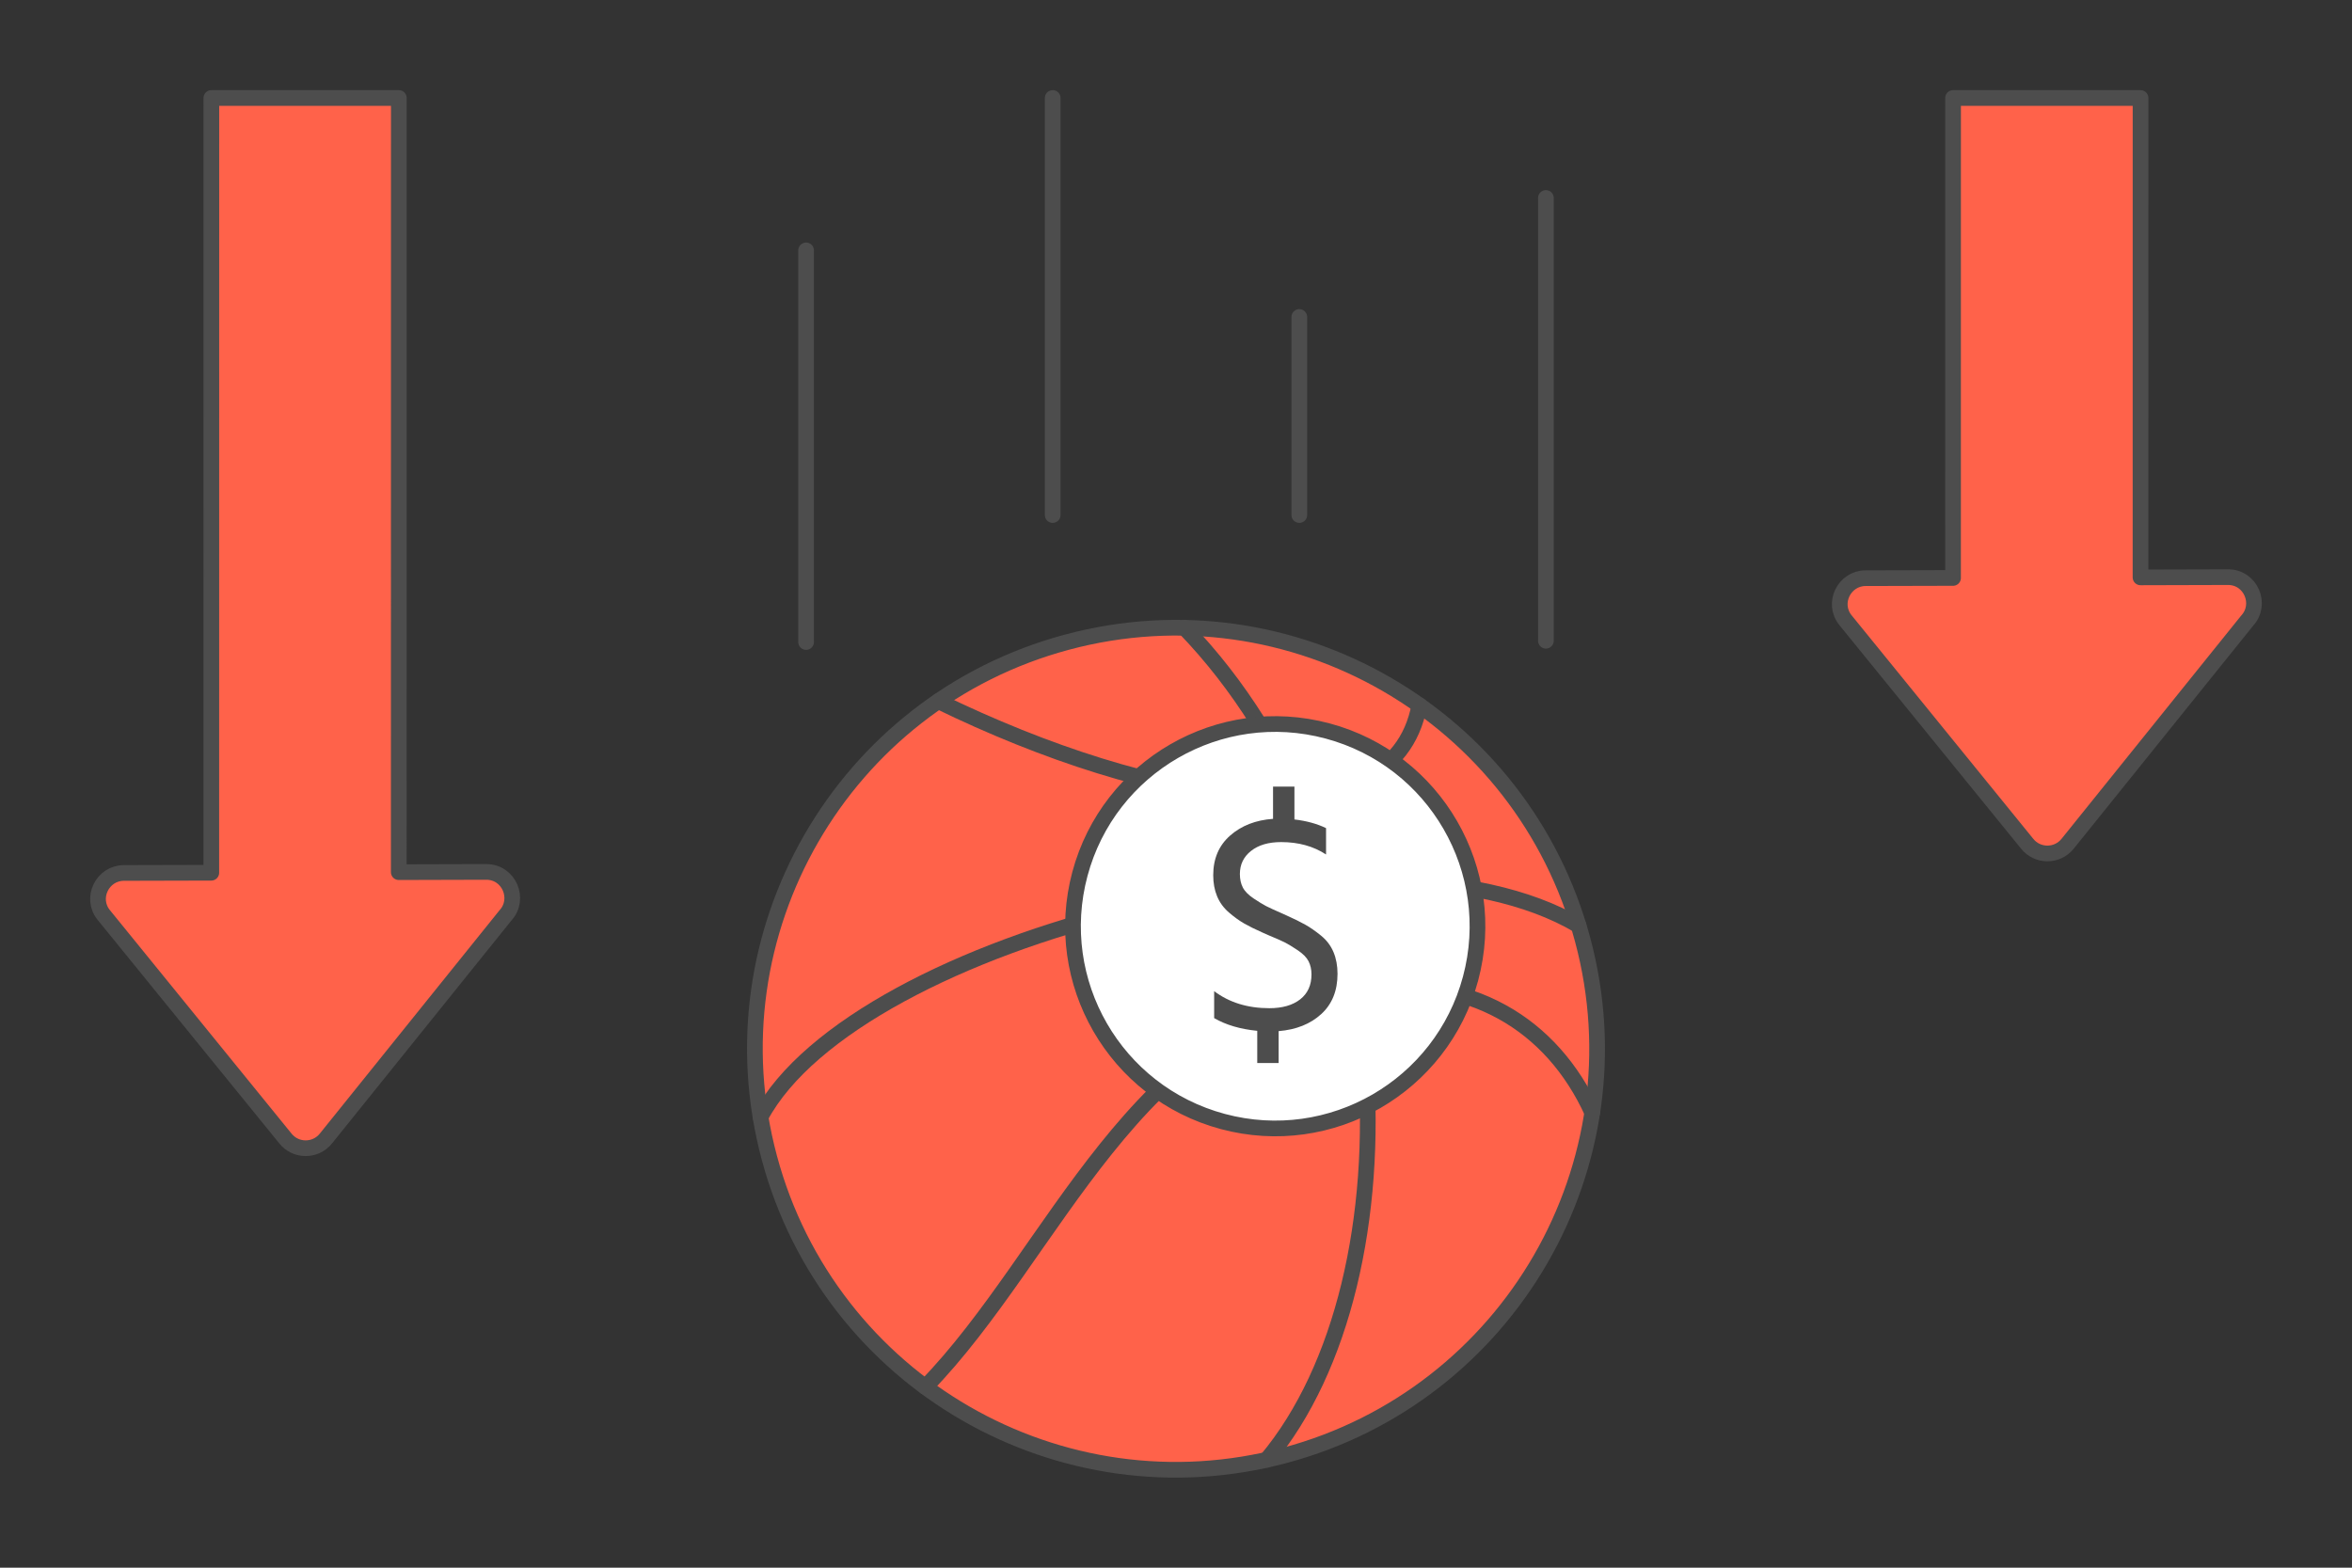
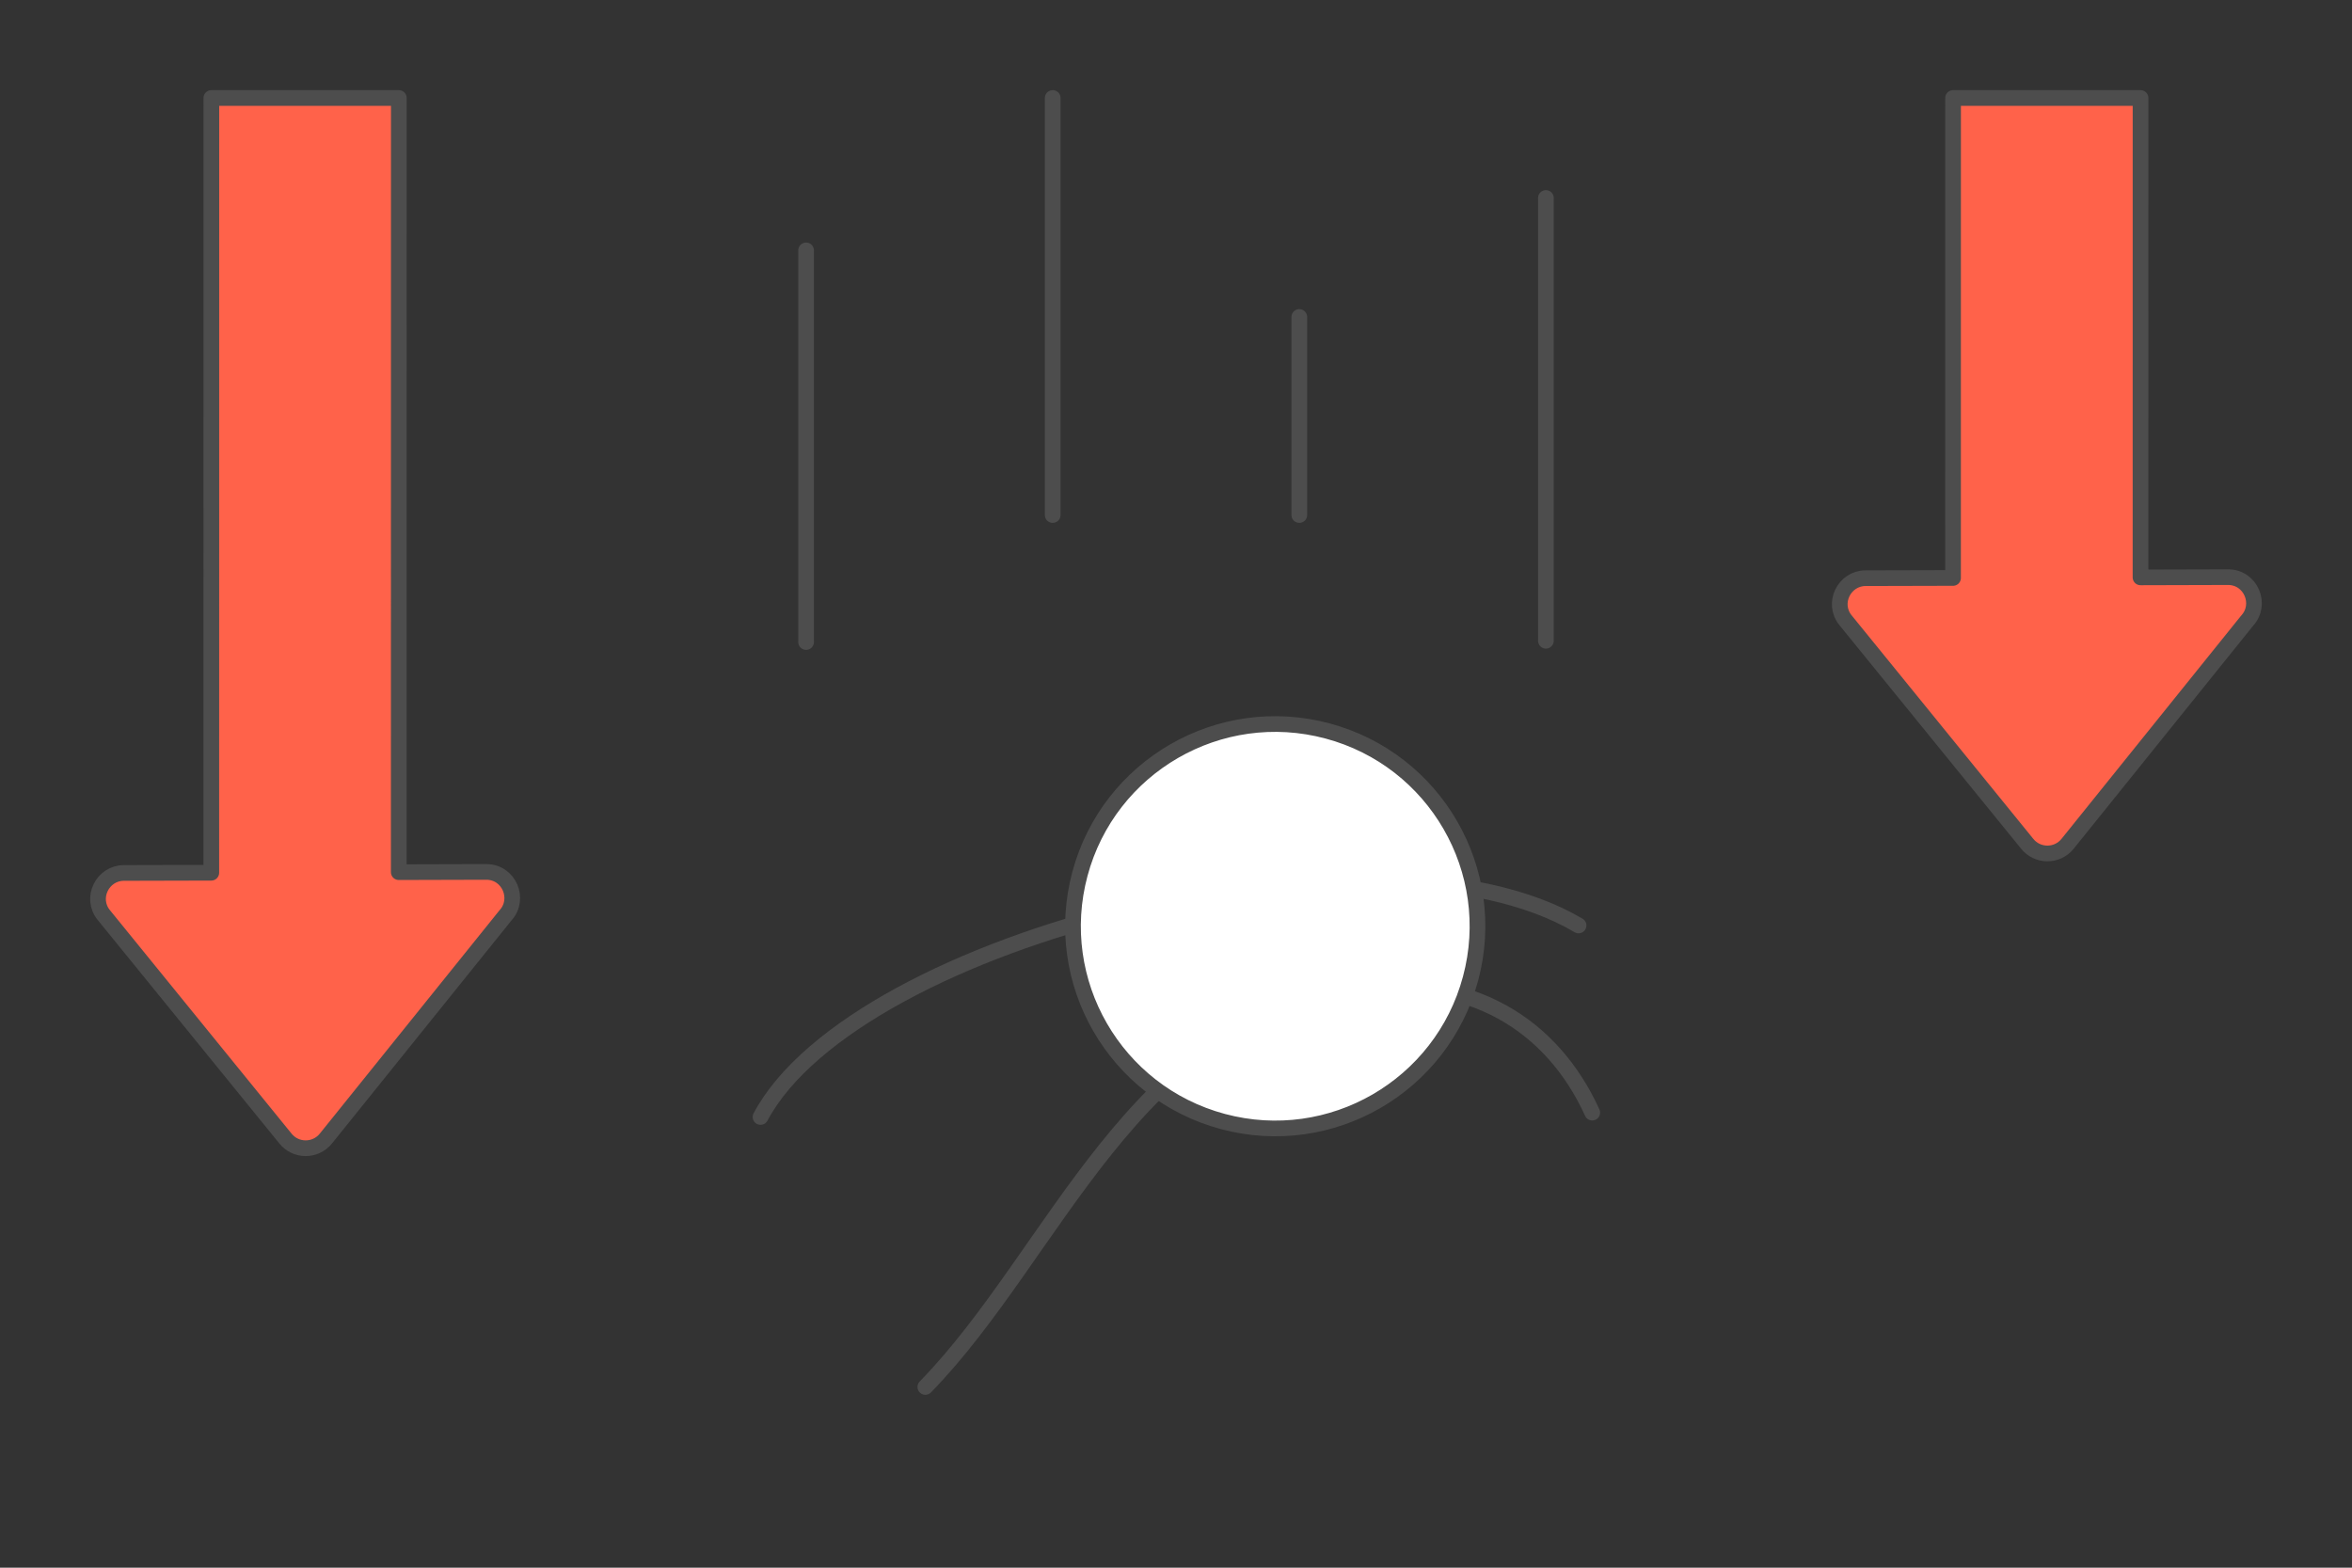
<svg xmlns="http://www.w3.org/2000/svg" xml:space="preserve" width="300px" height="200px" version="1.1" style="shape-rendering:geometricPrecision; text-rendering:geometricPrecision; image-rendering:optimizeQuality; fill-rule:evenodd; clip-rule:evenodd" viewBox="0 0 14633.3 9755.5">
  <rect x="0" y="0" width="14633.3" height="9755.5" fill="#333333" stroke="none" />
  <defs>
    <style type="text/css">
   
    .str0 {stroke:#4D4D4D;stroke-width:97.6;stroke-linecap:round;stroke-linejoin:round;stroke-miterlimit:2.613}
    .fil0 {fill:none}
    .fil2 {fill:#FF624A}
    .fil3 {fill:white}
    .fil4 {fill:#4D4D4D;fill-rule:nonzero}
    .fil1 {fill:#FF624A;fill-rule:nonzero}
   
  </style>
  </defs>
  <g id="Layer_x0020_1">
    <g id="_2403681720768">
      <polygon class="fil0" points="14633.3,9755.5 0,9755.5 0,0 14633.3,0 " />
      <path class="fil1 str0" d="M12151.1 3596.6l0.2 -2986.9 1166.4 0 -0.2 2983.3 544.1 -1.5c142.5,-0.3 213.7,169.5 118.8,271.6l-1116.3 1387.4c-32.7,40.7 -80,60.7 -127,60.4 -47,-0.3 -93.8,-20.9 -125.7,-61.5l-1129.3 -1389.7c-85.5,-105.3 -8.1,-261.4 124.8,-261.7l544.2 -1.4zm-10836.5 1834.3l0.4 -4821.2 1166.4 0 -0.4 4817.6 544.1 -1.5c142.5,-0.3 213.7,169.5 118.8,271.6l-1116.3 1387.5c-32.7,40.6 -80,60.6 -127,60.3 -47,-0.3 -93.8,-20.9 -125.7,-61.5l-1129.3 -1389.7c-85.5,-105.3 -8,-261.4 124.9,-261.7l544.1 -1.4z" />
      <path class="fil0 str0" d="M9618.1 1231.9l0 2755.4m-4602.9 -2429.2l0 2437.1m1534.3 -3385.5l0 2595.4m1534.3 -1232.7l0 1232.7" />
      <g>
-         <path class="fil2 str0" d="M6638.7 3996c-1397.4,374.5 -2226.6,1810.8 -1852.2,3208.2 374.4,1397.4 1810.7,2226.6 3208.1,1852.2 1397.4,-374.4 2226.6,-1810.8 1852.2,-3208.2 -374.4,-1397.3 -1810.7,-2226.6 -3208.1,-1852.2z" />
-         <path class="fil0 str0" d="M7369.4 3906.6c1374,1422 1458.8,4043.9 511.3,5177.6" />
        <path class="fil0 str0" d="M9821.2 5759c-1248.9,-741.4 -4496.2,76.7 -5089.5,1191.8" />
-         <path class="fil0 str0" d="M8830.7 4388.6c-165.8,892.4 -1671.3,620.1 -2993,-25.2" />
        <path class="fil0 str0" d="M9906.4 6923.7c-250,-549 -758.6,-864.9 -1466,-771.9 -1389.7,182.6 -1871.2,1646.8 -2683.3,2479.1" />
      </g>
      <g>
-         <path class="fil3 str0" d="M6718.9 5438.2c179.8,-671.1 869.7,-1069.4 1540.8,-889.5 671.2,179.8 1069.4,869.6 889.6,1540.8 -179.8,671.1 -869.7,1069.4 -1540.8,889.6 -671.1,-179.9 -1069.4,-869.7 -889.6,-1540.9z" />
-         <path class="fil4" d="M8250.2 5153.4l0 163.9c-78.4,-51.4 -171.6,-77.1 -279.6,-77.1 -78.4,0 -140.8,18.3 -187.1,55 -46.3,36.6 -69.4,84.5 -69.4,143.6 0,32.2 6.1,60.1 18.3,83.9 12.2,23.8 34.7,46.6 67.5,68.5 32.8,21.8 58.5,37.6 77.2,47.2 18.6,9.7 53,25.4 103.1,47.3 9,3.8 16.1,7.1 21.2,9.6 48.9,21.9 88.8,41.5 119.6,58.8 30.9,17.4 63.7,40.2 98.4,68.5 34.7,28.3 60.4,62.4 77.1,102.2 16.7,39.9 25.1,84.9 25.1,135 0,105.4 -33.8,189 -101.3,250.7 -67.5,61.7 -155.8,97.1 -265.1,106.1l0 198.6 -133.1 0 0 -200.5c-105.4,-10.3 -194.8,-36.7 -268.1,-79.1l0 -167.8c93.9,70.7 208.3,106.1 343.3,106.1 81,0 145,-18.3 191.9,-55 46.9,-36.6 70.4,-88.4 70.4,-155.2 0,-30.9 -6.1,-58.2 -18.3,-82 -12.2,-23.8 -34.7,-46.6 -67.5,-68.5 -32.8,-21.8 -58.5,-37.6 -77.2,-47.2 -18.6,-9.7 -54.3,-25.4 -107,-47.3 -15.4,-6.4 -27,-11.5 -34.7,-15.4 -46.3,-20.5 -84.5,-39.5 -114.8,-56.9 -30.2,-17.3 -61.7,-40.1 -94.5,-68.4 -32.7,-28.3 -57.2,-61.7 -73.2,-100.3 -16.1,-38.6 -24.2,-82.3 -24.2,-131.2 0,-102.8 35.1,-185.1 105.2,-246.8 70,-61.7 159.1,-96.4 267,-104.1l0 -200.6 133.1 0 0 204.4c75.9,9 141.4,27 196.7,54z" />
+         <path class="fil3 str0" d="M6718.9 5438.2c179.8,-671.1 869.7,-1069.4 1540.8,-889.5 671.2,179.8 1069.4,869.6 889.6,1540.8 -179.8,671.1 -869.7,1069.4 -1540.8,889.6 -671.1,-179.9 -1069.4,-869.7 -889.6,-1540.9" />
      </g>
    </g>
  </g>
</svg>